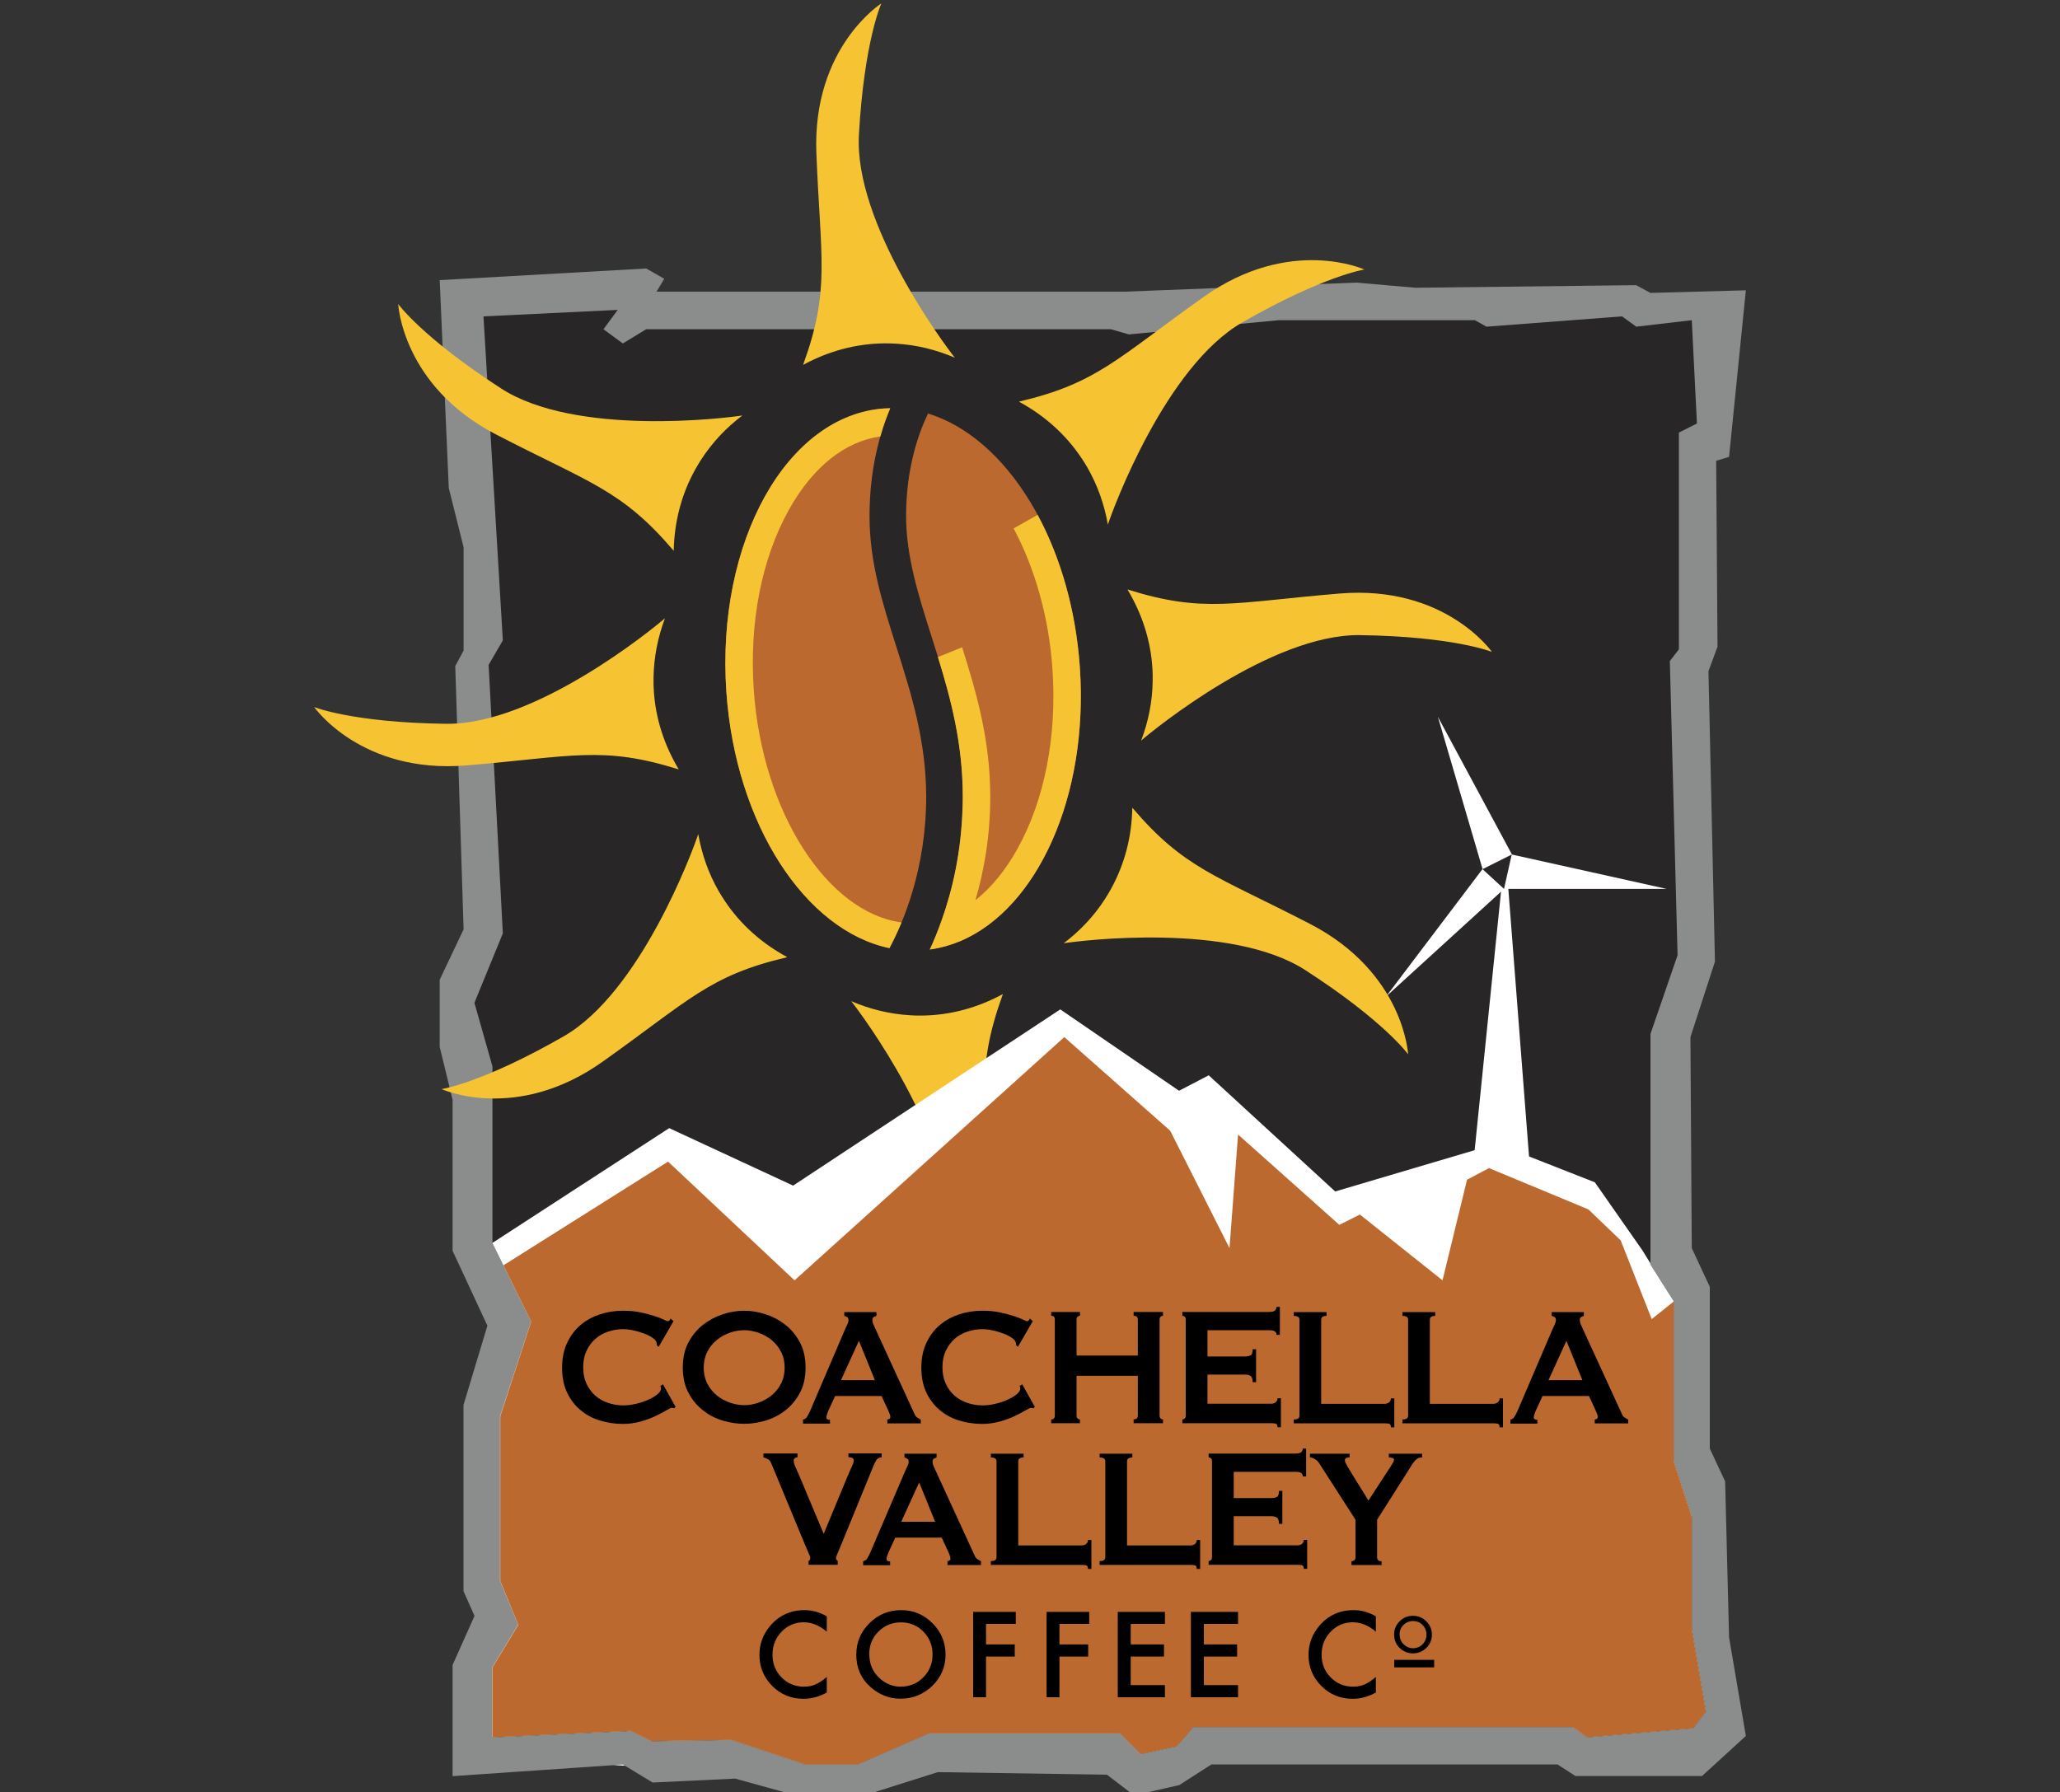
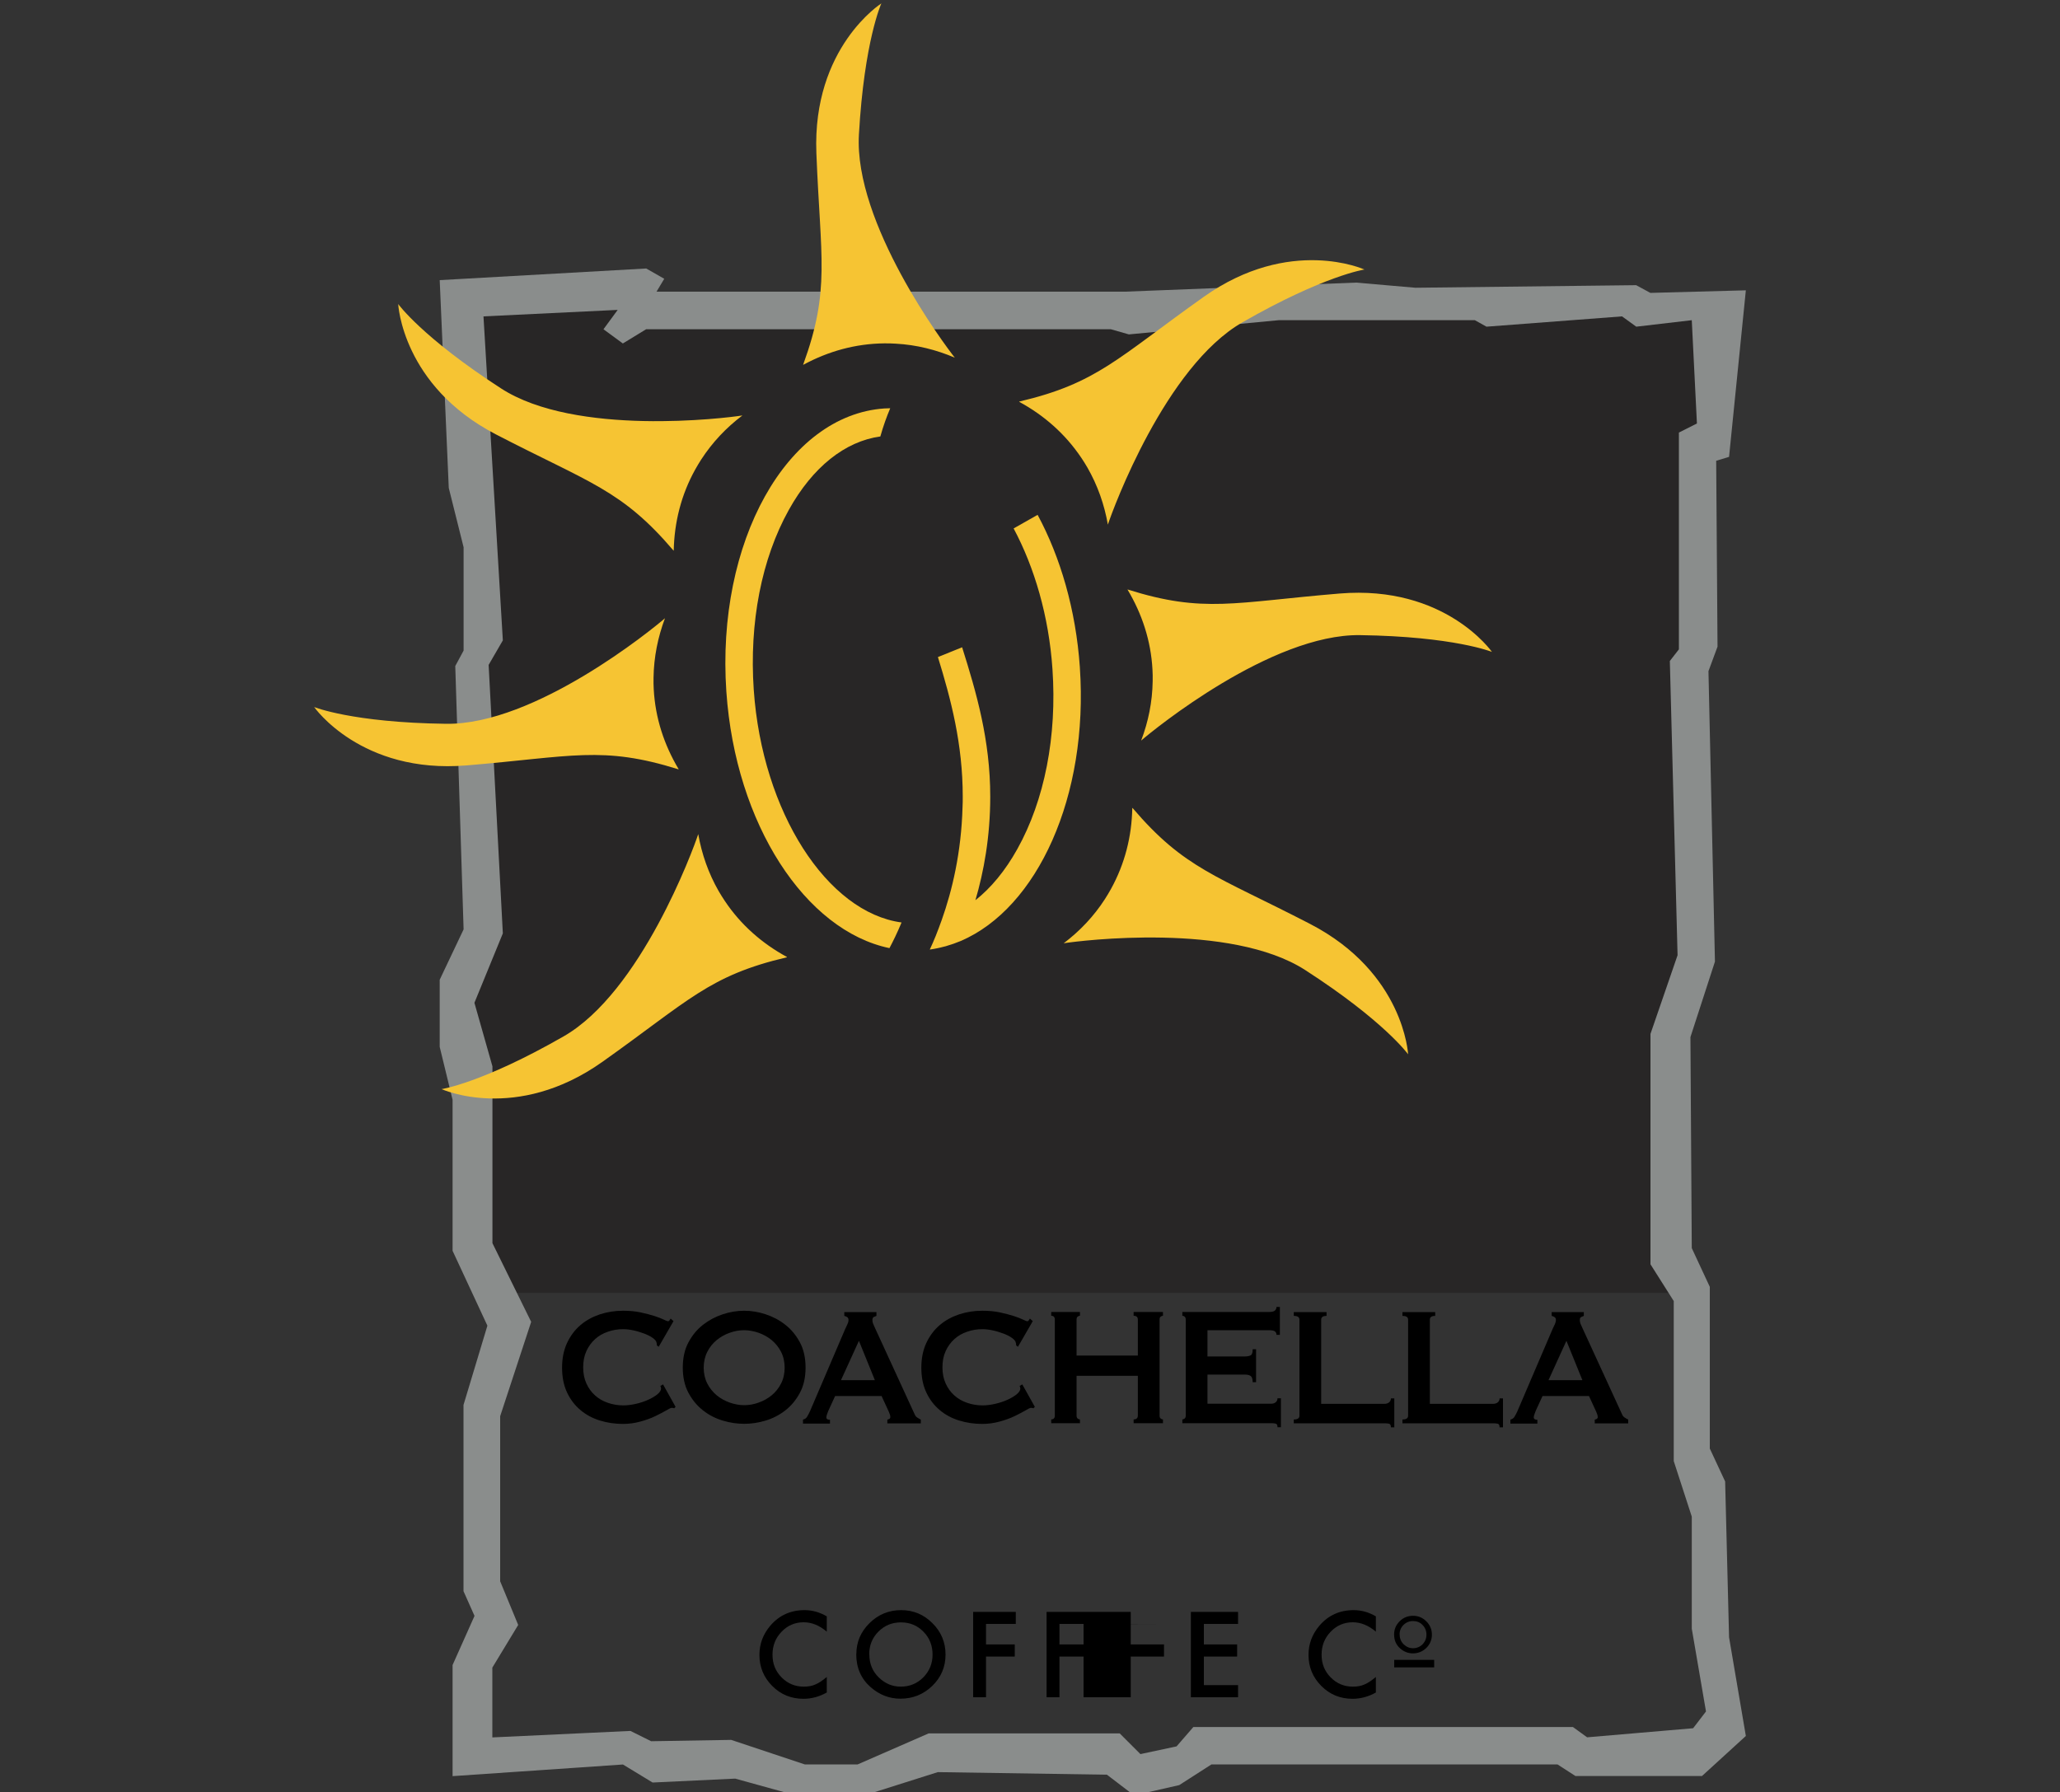
<svg xmlns="http://www.w3.org/2000/svg" id="cv-coffee-logo" viewBox="0 0 200 174">
  <rect x="0" y="0" width="200" height="174" fill="#333333" stroke="none" />
  <defs>
    <style>.cls-1{fill:#8a8d8c;}.cls-2{fill:#f6c433;}.cls-3{fill:#fff;}.cls-4{fill:#bc692f;}.cls-5{fill:#282626;}</style>
  </defs>
  <g id="cv-logo">
    <polygon id="black-bg" class="cls-5" points="163.69 125.53 47.24 125.53 44.45 120.08 46.06 74.25 46.06 58 44.45 29.52 167.95 29.52 166.62 42.18 163.69 44.98 163.69 125.53" />
    <path id="frame" class="cls-1" d="M167.5,143.87l-1.5-3.22v-15.7l-1.75-3.76-.13-20.49,2.38-7.33-.63-28.2.88-2.38-.13-18.05,1.25-.38,1.63-16.17-9.27.25-1.38-.75-21.43.25-5.76-.5-22.43.88h-45.49l.75-1.25-1.75-1-20.05,1.13.88,20.18,1.44,5.76v10.03l-.81,1.5.81,25.57-2.32,4.89v6.52l1.25,5.14v14.66l3.38,7.27-2.32,7.7v18.08l1.07,2.4-2.13,4.77v10.79l16.54-1.13,2.88,1.75,8.02-.38,5.89,1.63h6.64l7.14-2.26,16.42.25,2.63,2.01,4.39-1,3.13-2.01h33.59l1.75,1.13h12.28l4.26-3.89-1.63-9.58-.38-15.11ZM164.37,167.81l-10.28.88-1.38-1h-36.85l-1.63,1.88-3.51.75-2.01-2.01h-18.55l-6.89,3.01h-5.14l-7.14-2.38-7.77.13-2.01-1-13.41.63v-6.78l2.51-4.14-1.75-4.24v-16.03l3.01-9.16-3.76-7.64v-17.17l-1.75-6.17,2.76-6.74-1.38-26.07,1.38-2.38-1.88-31.46,13.03-.63-1.38,1.88,1.88,1.38,2.26-1.38h45.12l1.75.5,14.54-1.38h19.05l1.13.63,13.16-1,1.38,1,5.39-.63.5,10.03-1.75.88v21.05l-.88,1.13.75,28.57-2.63,7.64v22.37l2.26,3.57v15.54l1.75,5.39v10.88l1.38,8.04-1.25,1.63Z" />
-     <path class="cls-2" d="M97.35,96.53c-2.42,1.31-5.06,2.05-7.86,2.08-.38,0-.75,0-1.13-.03-2-.12-3.91-.59-5.72-1.37,1.02,1.28,9.8,13.08,9.3,21.68-.53,9.11-2.19,12.73-2.19,12.73,0,0,6.71-4.25,6.32-14.53-.4-10.27-1.36-13.24,1.29-20.54v-.02Z" />
-     <path id="mountain-windmill" class="cls-3" d="M146.78,82.97l-2.84,1.42-4.34-14.79,7.19,13.37ZM164.24,158.14v-10.88l-1.75-5.39v-15.54l-2.26-3.57v-.1l-.75-1.22-4.64-6.64-6.39-2.51-2.01-25.98h15.37l-15.04-3.34-.75,3.34-2.09-1.92-9.36,12.37,11.16-10.18-2.56,25.1-13.54,4.01-12.28-11.28-2.88,1.5-11.53-7.9-25.94,17.11-12.03-5.58-17.17,11.15,3.76,7.64-3.01,9.16v16.03l1.75,4.24-2.51,4.14v6.78l13.41-.63,2.01,1,7.77-.13,7.14,2.38h5.14l6.89-3.01h18.55l2.01,2.01,3.51-.75,1.63-1.88h36.85l1.38,1,10.28-.88,1.25-1.63-1.38-8.04ZM59.51,171.38l1.17.07-.21-.13-.96.07Z" />
-     <polygon id="mountain" class="cls-4" points="63.23 169.06 71 168.94 78.14 171.32 83.28 171.32 90.17 168.31 108.72 168.31 110.73 170.32 114.24 169.57 115.87 167.69 152.71 167.69 154.09 168.69 164.37 167.81 165.62 166.18 164.24 158.14 164.24 147.26 162.49 141.87 162.49 126.38 160.36 128.08 157.35 120.44 154.21 117.43 144.56 113.42 142.43 114.55 140.05 124.32 132.03 117.93 130.03 118.93 120.2 110.16 119.37 121.19 113.61 109.79 103.33 100.7 77.14 124.32 64.86 112.79 48.88 122.86 51.57 128.33 48.57 137.5 48.57 153.52 50.32 157.77 47.81 161.9 47.81 168.69 61.22 168.06 63.23 169.06" />
    <g id="logotype">
      <path id="co" d="M133.58,156.95v1.48c-.72-.61-1.47-.91-2.24-.91-.85,0-1.57.31-2.15.92-.59.61-.88,1.35-.88,2.23s.29,1.6.88,2.2,1.31.9,2.16.9c.44,0,.81-.07,1.12-.21.17-.07.35-.17.53-.29.18-.12.38-.27.58-.44v1.51c-.72.4-1.47.61-2.26.61-1.19,0-2.2-.41-3.03-1.24-.83-.83-1.25-1.84-1.25-3.02,0-1.06.35-2,1.05-2.83.86-1.01,1.97-1.52,3.34-1.52.74,0,1.46.2,2.16.61ZM135.35,158.7c0-.5.18-.92.54-1.28.36-.36.8-.53,1.3-.53s.93.18,1.29.54c.36.36.54.79.54,1.29s-.18.93-.54,1.29c-.36.35-.8.53-1.31.53-.45,0-.86-.16-1.22-.47-.4-.35-.6-.8-.6-1.37ZM135.89,158.7c0,.39.13.71.39.96.26.25.56.38.9.38.37,0,.68-.13.93-.38.25-.26.38-.57.38-.94s-.13-.69-.38-.94c-.25-.26-.56-.38-.92-.38s-.68.13-.93.38c-.25.25-.38.56-.38.93ZM139.24,161.17h-3.88v.73h3.88v-.73Z" />
-       <path id="coffee" d="M80.27,156.95v1.48c-.72-.61-1.47-.91-2.24-.91-.85,0-1.57.31-2.15.92-.59.61-.88,1.35-.88,2.23s.29,1.6.88,2.2,1.31.9,2.16.9c.44,0,.81-.07,1.12-.21.17-.07.35-.17.53-.29.18-.12.38-.27.58-.44v1.51c-.72.4-1.47.61-2.26.61-1.19,0-2.2-.41-3.03-1.24-.83-.83-1.25-1.84-1.25-3.02,0-1.06.35-2,1.05-2.83.86-1.01,1.97-1.52,3.34-1.52.74,0,1.46.2,2.16.61ZM83.14,160.61c0-1.17.43-2.17,1.28-3.01.85-.84,1.88-1.26,3.07-1.26s2.19.42,3.04,1.27c.85.84,1.27,1.86,1.27,3.05s-.43,2.2-1.28,3.03c-.86.83-1.89,1.25-3.1,1.25-1.07,0-2.03-.37-2.88-1.11-.94-.82-1.41-1.89-1.41-3.22ZM84.4,160.62c0,.92.31,1.67.92,2.26.61.59,1.32.89,2.12.89.87,0,1.6-.3,2.2-.9.6-.61.9-1.35.9-2.22s-.3-1.63-.89-2.22c-.59-.6-1.31-.9-2.18-.9s-1.59.3-2.19.9c-.59.59-.89,1.33-.89,2.2ZM98.62,157.68h-2.89v1.99h2.79v1.18h-2.79v3.95h-1.25v-8.29h4.14v1.18ZM105.75,157.68h-2.89v1.99h2.79v1.18h-2.79v3.95h-1.25v-8.29h4.14v1.18ZM113.1,157.68h-3.32v1.99h3.23v1.18h-3.23v2.77h3.32v1.18h-4.58v-8.29h4.58v1.18ZM120.2,157.68h-3.32v1.99h3.23v1.18h-3.23v2.77h3.32v1.18h-4.58v-8.29h4.58v1.18Z" />
-       <path id="valley" d="M85.6,141.51c-.25,0-.43.1-.54.3-.11.2-.19.36-.24.48l-3.27,7.99c-.11.27-.2.49-.28.66s-.11.28-.11.35.02.12.05.16c.03.04.07.08.12.12v.37h-2.83v-.37c.11-.05.17-.15.17-.29,0-.07-.05-.21-.14-.42-.09-.21-.21-.48-.34-.79l-3.33-8.03c-.06-.15-.15-.26-.26-.33-.11-.07-.27-.14-.48-.21v-.37h3.31v.37c-.09,0-.17.02-.25.07-.08.05-.12.14-.12.28,0,.15.05.34.16.57.1.23.23.52.38.86l2.37,5.65,2.31-5.57c.15-.36.29-.67.42-.95.13-.28.19-.48.19-.59,0-.22-.17-.33-.52-.33v-.37h3.23v.37ZM83.82,151.58c.16-.03.29-.12.38-.27.09-.15.18-.32.27-.51l3.42-7.99c.09-.18.16-.34.23-.49.07-.15.1-.28.1-.39,0-.14-.04-.23-.13-.29-.09-.05-.18-.1-.28-.12v-.37h3.12v.37c-.09.03-.17.07-.26.11-.09.05-.13.15-.13.3,0,.11.02.22.06.33.04.11.11.25.19.43l3.84,8.36c.06.15.14.26.25.33.1.07.22.14.36.21v.37h-3.25v-.37s.11-.02.18-.06.11-.1.11-.18c0-.14-.05-.31-.15-.53l-.7-1.52h-4.51l-.67,1.46c-.12.29-.18.49-.18.62,0,.15.12.23.35.23v.37h-2.62v-.37ZM90.79,147.76l-1.55-3.82-1.74,3.82h3.29ZM105.63,152.34c0-.21-.06-.32-.18-.35-.12-.03-.27-.04-.45-.04h-8.8v-.37c.37,0,.55-.12.55-.37v-9.32c0-.25-.18-.37-.55-.37v-.37h3.18v.37c-.35,0-.52.12-.52.37v8.17h6.14c.18,0,.34-.05.45-.14.12-.1.18-.23.18-.39h.33v2.81h-.33ZM116.19,152.34c0-.21-.06-.32-.18-.35-.12-.03-.27-.04-.45-.04h-8.8v-.37c.37,0,.55-.12.55-.37v-9.32c0-.25-.18-.37-.55-.37v-.37h3.18v.37c-.35,0-.52.12-.52.37v8.17h6.14c.18,0,.34-.05.45-.14.12-.1.18-.23.18-.39h.33v2.81h-.33ZM126.48,143.36c0-.15-.05-.26-.16-.34-.1-.07-.29-.11-.55-.11h-5.99v2.55h3.62c.25,0,.44-.04.57-.11.14-.07.2-.27.2-.59h.33v3.2h-.33c0-.31-.07-.52-.2-.61-.14-.09-.33-.13-.57-.13h-3.62v2.83h6.17c.18,0,.34-.05.45-.14.12-.1.18-.23.18-.39h.33v2.81h-.33c0-.21-.06-.32-.18-.35-.12-.03-.27-.04-.45-.04h-8.61v-.37c.09,0,.16-.03.23-.09.07-.06.1-.15.1-.28v-9.32c0-.12-.03-.22-.1-.28-.07-.06-.14-.09-.23-.09v-.37h8.43c.26,0,.44-.04.55-.13.1-.09.16-.21.16-.36h.33v2.71h-.33ZM131.03,141.14v.37c-.11,0-.22.02-.31.05-.1.03-.15.12-.15.26,0,.08.09.28.27.59.18.31.39.66.63,1.05.24.39.49.79.75,1.2.26.41.47.76.63,1.05l2.16-3.31c.1-.16.18-.29.24-.39.06-.1.09-.18.09-.27,0-.1-.06-.16-.18-.18-.12-.03-.22-.04-.32-.04v-.37h3.23v.37c-.1,0-.19.01-.28.03-.09.02-.18.07-.27.14-.09.08-.19.18-.3.33-.1.14-.23.34-.38.59l-3.14,4.95v3.66c0,.25.14.37.43.37v.37h-2.92v-.37c.11,0,.2-.03.28-.09.07-.06.11-.15.11-.28v-3.66l-3.57-5.55c-.09-.14-.22-.25-.4-.35-.18-.1-.33-.14-.45-.14v-.37h3.84Z" />
+       <path id="coffee" d="M80.27,156.95v1.48c-.72-.61-1.47-.91-2.24-.91-.85,0-1.57.31-2.15.92-.59.61-.88,1.35-.88,2.23s.29,1.6.88,2.2,1.31.9,2.16.9c.44,0,.81-.07,1.12-.21.17-.07.35-.17.53-.29.18-.12.38-.27.58-.44v1.51c-.72.4-1.47.61-2.26.61-1.19,0-2.2-.41-3.03-1.24-.83-.83-1.25-1.84-1.25-3.02,0-1.06.35-2,1.05-2.83.86-1.01,1.97-1.52,3.34-1.52.74,0,1.46.2,2.16.61ZM83.14,160.61c0-1.17.43-2.17,1.28-3.01.85-.84,1.88-1.26,3.07-1.26s2.19.42,3.04,1.27c.85.84,1.27,1.86,1.27,3.05s-.43,2.2-1.28,3.03c-.86.83-1.89,1.25-3.1,1.25-1.07,0-2.03-.37-2.88-1.11-.94-.82-1.41-1.89-1.41-3.22ZM84.4,160.62c0,.92.31,1.67.92,2.26.61.59,1.32.89,2.12.89.87,0,1.6-.3,2.2-.9.6-.61.9-1.35.9-2.22s-.3-1.63-.89-2.22c-.59-.6-1.31-.9-2.18-.9s-1.59.3-2.19.9c-.59.59-.89,1.33-.89,2.2ZM98.62,157.68h-2.89v1.99h2.79v1.18h-2.79v3.95h-1.25v-8.29h4.14v1.18ZM105.75,157.68h-2.89v1.99h2.79v1.18h-2.79v3.95h-1.25v-8.29h4.14v1.18ZM113.1,157.68h-3.32v1.99h3.23v1.18h-3.23v2.77v1.18h-4.58v-8.29h4.58v1.18ZM120.2,157.68h-3.32v1.99h3.23v1.18h-3.23v2.77h3.32v1.18h-4.58v-8.29h4.58v1.18Z" />
      <path id="coachella" d="M65.41,136.72s-.07,0-.1-.01c-.03,0-.06-.01-.1-.01-.07,0-.25.08-.53.25-.28.16-.63.35-1.05.55-.43.21-.91.38-1.45.53-.54.15-1.11.23-1.7.23-.78,0-1.52-.11-2.24-.33-.71-.22-1.35-.56-1.89-1.02-.55-.46-.98-1.03-1.3-1.71-.32-.68-.48-1.49-.48-2.4s.16-1.7.48-2.39c.32-.69.75-1.27,1.3-1.74.55-.47,1.18-.81,1.89-1.05.71-.23,1.46-.35,2.24-.35.63,0,1.2.05,1.71.16.51.11.96.23,1.34.35.38.12.68.24.91.35.22.11.36.16.41.16.06,0,.11-.03.16-.1.04-.07.08-.12.1-.16l.28.25-1.44,2.49-.18-.14s0-.08,0-.12c0-.04-.02-.09-.03-.14-.02-.15-.15-.3-.37-.46-.22-.16-.5-.3-.82-.42-.33-.12-.67-.23-1.04-.31-.36-.08-.7-.12-1.01-.12-.52,0-1.01.08-1.49.25-.47.16-.89.4-1.24.72-.35.32-.63.7-.84,1.16-.21.46-.31.98-.31,1.57s.1,1.11.31,1.57c.21.46.49.85.84,1.16.35.32.76.55,1.24.72.47.16.97.25,1.49.25.39,0,.81-.05,1.24-.15.43-.1.83-.23,1.18-.39.36-.16.66-.34.9-.53.24-.2.36-.39.36-.56,0-.1-.02-.18-.07-.25l.26-.16,1.22,2.18-.15.16ZM72.25,127.27c.68,0,1.37.11,2.07.34.7.23,1.34.56,1.92,1.02.58.45,1.05,1.02,1.42,1.71.37.69.55,1.51.55,2.45s-.18,1.76-.55,2.45c-.37.69-.84,1.26-1.42,1.71-.58.45-1.22.78-1.92.99-.7.21-1.39.31-2.07.31s-1.37-.1-2.07-.31c-.7-.21-1.34-.53-1.92-.99-.58-.45-1.05-1.02-1.42-1.71-.37-.69-.55-1.51-.55-2.45s.18-1.76.55-2.45c.37-.69.84-1.26,1.42-1.71.58-.45,1.22-.79,1.92-1.02.7-.23,1.39-.34,2.07-.34ZM72.25,129.16c-.47,0-.94.08-1.4.25-.47.16-.89.4-1.27.71-.38.31-.68.69-.91,1.14-.23.45-.35.97-.35,1.54s.12,1.09.35,1.54c.23.45.54.83.91,1.14.38.31.8.54,1.27.71.47.16.94.25,1.4.25s.94-.08,1.4-.25c.47-.16.89-.4,1.27-.71.38-.31.68-.69.91-1.14s.35-.97.35-1.54-.12-1.09-.35-1.54c-.23-.45-.54-.83-.91-1.14-.38-.31-.8-.54-1.27-.71-.47-.16-.94-.25-1.4-.25ZM77.98,137.83c.16-.03.29-.12.38-.27.09-.15.18-.32.27-.51l3.42-7.99c.09-.18.16-.34.23-.49.07-.15.1-.28.1-.39,0-.14-.04-.23-.13-.29-.09-.05-.18-.1-.28-.12v-.37h3.12v.37c-.09.03-.17.07-.26.11-.09.05-.13.15-.13.3,0,.11.02.22.06.33.04.11.11.25.19.43l3.84,8.36c.06.15.14.26.25.33.1.07.22.14.36.21v.37h-3.25v-.37s.11-.02.18-.06.11-.1.11-.18c0-.14-.05-.31-.15-.53l-.7-1.52h-4.51l-.67,1.46c-.12.29-.18.49-.18.62,0,.15.12.23.35.23v.37h-2.62v-.37ZM84.94,134.01l-1.55-3.82-1.74,3.82h3.29ZM100.29,136.72s-.07,0-.1-.01c-.03,0-.06-.01-.1-.01-.07,0-.25.08-.53.25-.28.16-.63.35-1.05.55-.43.21-.91.38-1.45.53-.54.15-1.11.23-1.7.23-.78,0-1.52-.11-2.24-.33-.71-.22-1.35-.56-1.89-1.02-.55-.46-.98-1.03-1.3-1.71-.32-.68-.48-1.49-.48-2.4s.16-1.7.48-2.39c.32-.69.75-1.27,1.3-1.74.55-.47,1.18-.81,1.89-1.05.71-.23,1.46-.35,2.24-.35.63,0,1.2.05,1.71.16.51.11.96.23,1.34.35.38.12.68.24.91.35.22.11.36.16.41.16.06,0,.11-.03.16-.1.04-.07.08-.12.1-.16l.28.25-1.44,2.49-.18-.14s0-.08,0-.12c0-.04-.02-.09-.03-.14-.02-.15-.15-.3-.37-.46-.22-.16-.5-.3-.82-.42-.33-.12-.67-.23-1.04-.31-.36-.08-.7-.12-1.01-.12-.52,0-1.01.08-1.49.25-.47.16-.89.4-1.24.72-.35.32-.63.7-.84,1.16-.21.46-.31.98-.31,1.57s.1,1.11.31,1.57c.21.46.49.85.84,1.16.35.32.76.55,1.24.72.47.16.97.25,1.49.25.39,0,.81-.05,1.24-.15.43-.1.83-.23,1.18-.39.36-.16.66-.34.9-.53.24-.2.36-.39.36-.56,0-.1-.02-.18-.07-.25l.26-.16,1.22,2.18-.15.16ZM110.47,128.13c0-.25-.14-.37-.41-.37v-.37h2.85v.37c-.09,0-.16.03-.23.09-.07.06-.1.15-.1.28v9.32c0,.12.03.22.1.28.07.06.14.09.23.09v.37h-2.85v-.37c.27,0,.41-.12.41-.37v-3.86h-5.95v3.86c0,.12.03.22.1.28.07.06.14.09.23.09v.37h-2.79v-.37c.23,0,.35-.12.35-.37v-9.32c0-.25-.12-.37-.35-.37v-.37h2.79v.37c-.09,0-.16.03-.23.09-.07.06-.1.15-.1.28v3.49h5.95v-3.49ZM123.93,129.61c0-.15-.05-.26-.16-.34-.1-.07-.29-.11-.55-.11h-5.99v2.55h3.62c.25,0,.44-.04.57-.11.14-.07.2-.27.2-.59h.33v3.2h-.33c0-.31-.07-.52-.2-.61-.14-.09-.33-.13-.57-.13h-3.62v2.83h6.17c.18,0,.34-.05.45-.14.12-.1.18-.23.18-.39h.33v2.81h-.33c0-.21-.06-.32-.18-.35-.12-.03-.27-.04-.45-.04h-8.61v-.37c.09,0,.16-.03.23-.09.07-.06.1-.15.1-.28v-9.32c0-.12-.03-.22-.1-.28-.07-.06-.14-.09-.23-.09v-.37h8.43c.26,0,.44-.04.55-.13.1-.09.16-.21.16-.36h.33v2.71h-.33ZM135.04,138.59c0-.21-.06-.32-.18-.35-.12-.03-.27-.04-.45-.04h-8.8v-.37c.37,0,.55-.12.55-.37v-9.32c0-.25-.18-.37-.55-.37v-.37h3.18v.37c-.35,0-.52.12-.52.37v8.17h6.14c.18,0,.34-.05.45-.14.12-.1.18-.23.18-.39h.33v2.81h-.33ZM145.59,138.59c0-.21-.06-.32-.18-.35-.12-.03-.27-.04-.45-.04h-8.8v-.37c.37,0,.55-.12.55-.37v-9.32c0-.25-.18-.37-.55-.37v-.37h3.18v.37c-.35,0-.52.12-.52.37v8.17h6.14c.18,0,.34-.05.45-.14.12-.1.18-.23.18-.39h.33v2.81h-.33ZM146.66,137.83c.16-.03.29-.12.38-.27.09-.15.18-.32.27-.51l3.42-7.99c.09-.18.16-.34.23-.49.07-.15.1-.28.1-.39,0-.14-.04-.23-.13-.29-.09-.05-.18-.1-.28-.12v-.37h3.12v.37c-.09.03-.17.07-.26.11-.09.05-.13.15-.13.3,0,.11.02.22.06.33.04.11.11.25.19.43l3.84,8.36c.06.15.14.26.25.33.1.07.22.14.36.21v.37h-3.25v-.37s.11-.02.18-.06.11-.1.11-.18c0-.14-.05-.31-.15-.53l-.7-1.52h-4.51l-.67,1.46c-.12.29-.18.49-.18.62,0,.15.12.23.35.23v.37h-2.62v-.37ZM153.63,134.01l-1.55-3.82-1.74,3.82h3.29Z" />
    </g>
    <path id="sun-rays" class="cls-2" d="M76.4,92.95c-7.56,1.77-9.52,4.2-17.91,10.15-8.39,5.95-15.62,2.65-15.62,2.65,0,0,3.93-.58,11.85-5.12,7.48-4.29,12.56-18.08,13.07-19.64.34,1.94.99,3.8,1.98,5.53.19.32.39.65.6.96,1.55,2.32,3.62,4.13,6.03,5.44v.02ZM65.89,74.69c-1.41-2.36-2.27-4.97-2.42-7.76-.02-.37-.03-.75-.02-1.13.03-2,.42-3.93,1.11-5.77-1.24,1.08-12.63,10.37-21.25,10.25-9.13-.12-12.81-1.63-12.81-1.63,0,0,4.54,6.52,14.79,5.67,10.25-.85,13.17-1.94,20.58.38h.02ZM65.41,53.46c.06-2.75.72-5.41,2.08-7.86.18-.33.38-.65.58-.97,1.09-1.68,2.44-3.11,4.01-4.29-1.62.26-16.21,2.06-23.44-2.63-7.66-4.96-9.98-8.19-9.98-8.19,0,0,.38,7.94,9.51,12.67,9.13,4.73,12.18,5.36,17.22,11.27h.02ZM77.99,35.42c2.42-1.31,5.06-2.05,7.86-2.08.38,0,.75,0,1.13.03,2,.11,3.91.59,5.72,1.36-1.02-1.28-9.81-13.07-9.31-21.67.52-9.11,2.18-12.73,2.18-12.73,0,0-6.71,4.26-6.31,14.53.4,10.27,1.37,13.24-1.28,20.54v.02ZM98.94,39.01c2.42,1.31,4.48,3.12,6.04,5.44.21.31.41.63.6.96.99,1.73,1.64,3.59,1.98,5.53.51-1.56,5.59-15.35,13.06-19.64,7.92-4.54,11.85-5.13,11.85-5.13,0,0-7.23-3.29-15.61,2.66-8.38,5.95-10.34,8.38-17.9,10.16v.02ZM109.47,57.25c1.41,2.36,2.27,4.97,2.42,7.76.02.37.03.75.02,1.13-.03,2-.42,3.93-1.12,5.77,1.24-1.08,12.64-10.36,21.25-10.24,9.13.13,12.81,1.63,12.81,1.63,0,0-4.54-6.52-14.79-5.67-10.25.85-13.17,1.94-20.58-.39h-.02ZM109.93,78.46c-.05,2.75-.72,5.41-2.07,7.86-.18.33-.38.65-.58.97-1.08,1.68-2.44,3.11-4.01,4.3,1.62-.26,16.21-2.07,23.45,2.6,7.67,4.95,9.99,8.18,9.99,8.18,0,0-.39-7.93-9.52-12.66-9.13-4.72-12.19-5.35-17.23-11.25h-.02Z" />
-     <path id="coffee-bean" class="cls-4" d="M86.35,92.06c-8.14-1.7-14.94-12-15.83-24.9-1-14.53,5.86-26.85,15.34-27.5.19-.01.38-.01.57-.02-1.03,2.45-2.01,5.96-2.01,10.48s1.27,8.47,2.62,12.73c1.42,4.47,2.88,9.1,2.88,14.5,0,7.01-2.22,12.2-3.57,14.71ZM104.84,64.78c-.85-12.32-7.09-22.28-14.74-24.63-.98,2.04-2.13,5.4-2.13,9.96,0,3.9,1.19,7.67,2.46,11.66,1.5,4.73,3.05,9.62,3.05,15.57,0,6.58-1.73,11.68-3.21,14.85,9.08-1.25,15.55-13.28,14.57-27.42Z" />
    <path id="coffee-bean-outline" class="cls-2" d="M86.35,92.06c-8.14-1.7-14.94-12-15.83-24.9-1-14.53,5.86-26.85,15.34-27.5.19-.01.38-.01.57-.02-.34.8-.67,1.71-.96,2.74-3.43.47-6.57,2.97-8.88,7.12-2.65,4.75-3.86,10.95-3.41,17.48.82,11.86,7.13,21.62,14.35,22.59-.42,1.01-.83,1.84-1.18,2.5ZM104.84,64.78c-.39-5.58-1.88-10.66-4.1-14.79l-2.33,1.32c2.03,3.8,3.42,8.53,3.77,13.65.45,6.52-.76,12.73-3.41,17.48-1.17,2.1-2.55,3.77-4.07,4.97.81-2.76,1.44-6.14,1.44-10.06,0-5.49-1.34-10.09-2.73-14.5l-2.35.95c1.27,4.12,2.41,8.44,2.41,13.55,0,.35,0,.69-.02,1.02-.12,4.41-1.01,8.11-2.02,10.96-.07.19-.14.38-.21.57-.03.07-.06.15-.08.22-.07.18-.14.36-.21.54-.03.07-.06.14-.08.21-.07.18-.15.35-.22.52-.02.06-.05.12-.07.17-.1.22-.19.43-.29.64.27-.04.53-.08.79-.14.2-.04.39-.09.58-.14.06-.02.11-.03.17-.04.24-.07.48-.15.72-.23,0,0,0,0,.01,0,.25-.09.49-.18.73-.28,0,0,0,0,0,0h0c7.45-3.19,12.43-14.05,11.57-26.57Z" />
  </g>
</svg>